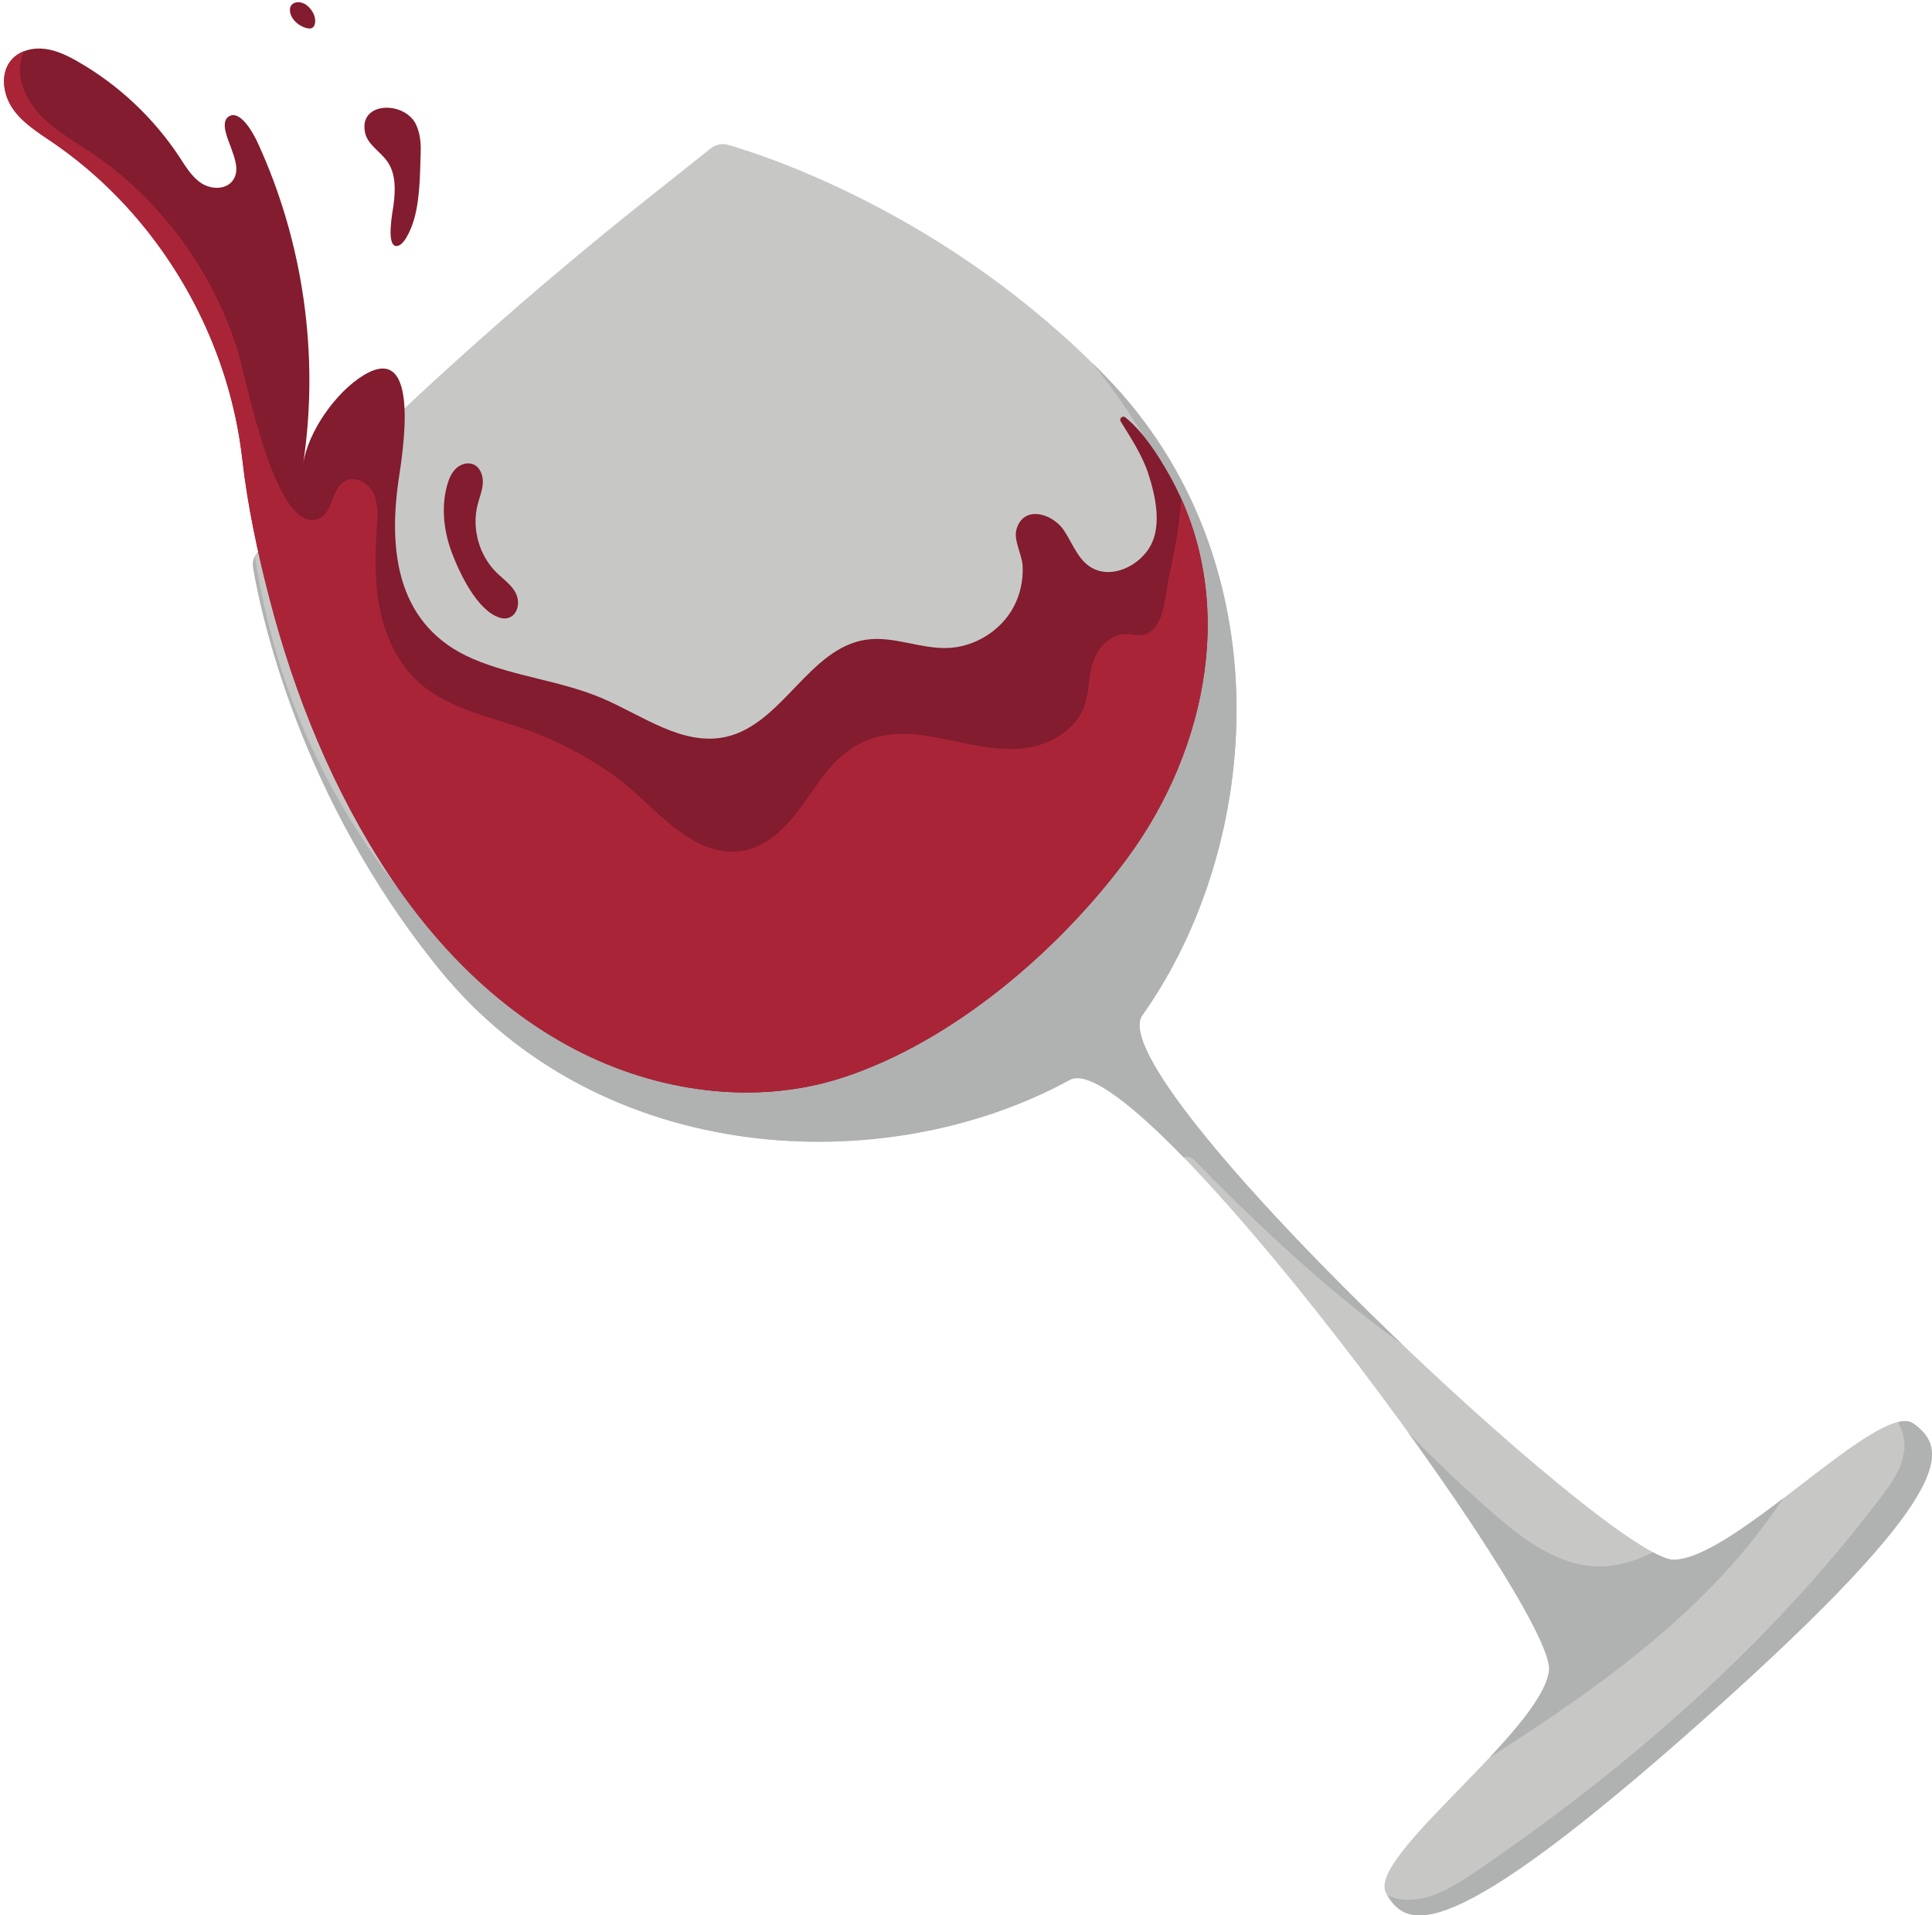
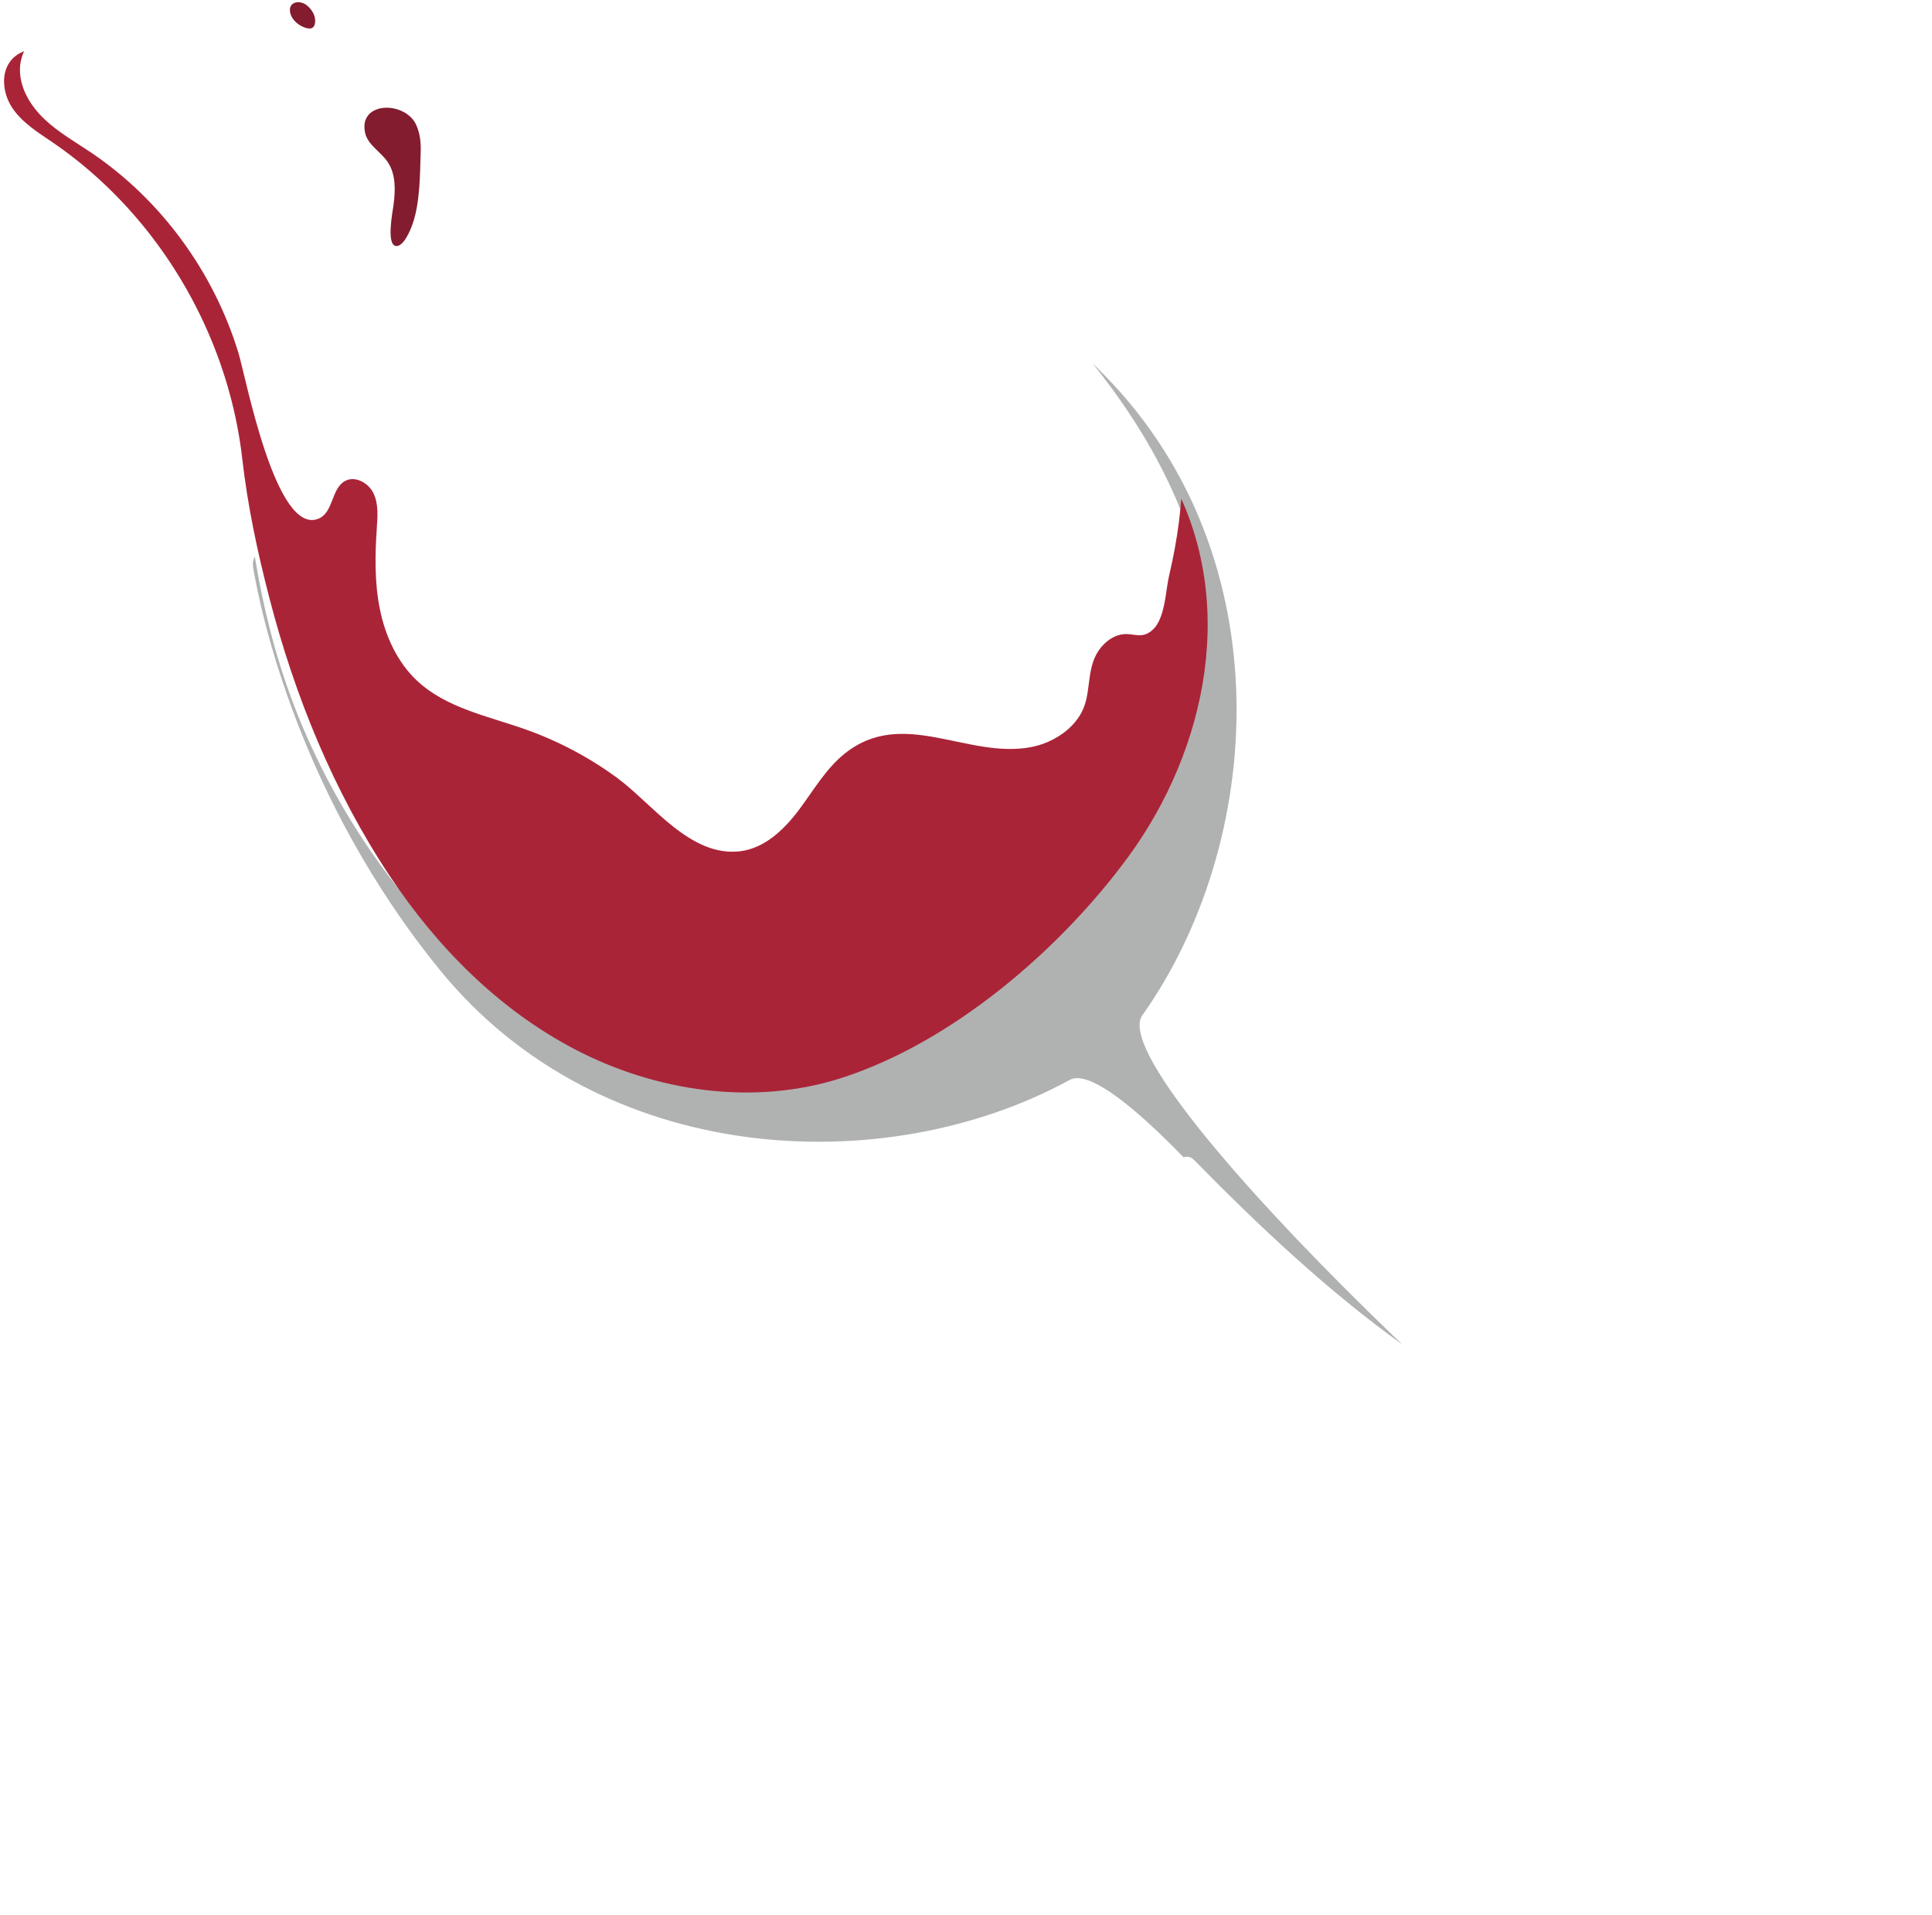
<svg xmlns="http://www.w3.org/2000/svg" height="1804.3" preserveAspectRatio="xMidYMid meet" version="1.0" viewBox="-3.8 -2.1 1820.0 1804.3" width="1820.0" zoomAndPan="magnify">
  <defs>
    <clipPath id="a">
      <path d="M 234 133 L 1816.172 133 L 1816.172 1802.191 L 234 1802.191 Z M 234 133" />
    </clipPath>
    <clipPath id="b">
      <path d="M 234 261 L 1551 261 L 1551 1378 L 234 1378 Z M 234 261" />
    </clipPath>
    <clipPath id="c">
      <path d="M 1601.328 1617.398 C 1844.672 1400.77 1830.5 1362.172 1798.941 1339.051 C 1767.391 1315.93 1630.898 1466.699 1572.809 1467.191 C 1514.73 1467.691 1030.18 1013.781 1072.34 954.305 C 1187 792.539 1205.672 524.68 1037.629 352.352 C 891.246 202.23 723.234 146.32 682.367 134.41 C 676.613 132.73 670.41 133.949 665.719 137.68 L 605.367 185.672 C 496.703 272.07 392.93 364.449 294.527 462.379 L 239.879 516.77 C 235.629 521 233.695 527.02 234.695 532.93 C 241.801 574.898 277.887 748.262 410.047 911.035 C 561.758 1097.891 829.984 1110.359 1003.93 1015.199 C 1067.891 980.211 1462.648 1514.051 1455.43 1571.691 C 1448.211 1629.328 1282.66 1747.441 1301.969 1781.461 C 1321.281 1815.48 1357.98 1834.031 1601.328 1617.398 Z M 1601.328 1617.398" />
    </clipPath>
    <clipPath id="d">
-       <path d="M 1202 1215 L 1816.172 1215 L 1816.172 1802.191 L 1202 1802.191 Z M 1202 1215" />
-     </clipPath>
+       </clipPath>
    <clipPath id="e">
      <path d="M 1601.328 1617.398 C 1844.672 1400.77 1830.5 1362.172 1798.941 1339.051 C 1767.391 1315.93 1630.898 1466.699 1572.809 1467.191 C 1514.73 1467.691 1030.18 1013.781 1072.34 954.305 C 1187 792.539 1205.672 524.68 1037.629 352.352 C 891.246 202.23 723.234 146.32 682.367 134.41 C 676.613 132.73 670.41 133.949 665.719 137.68 L 605.367 185.672 C 496.703 272.07 392.93 364.449 294.527 462.379 L 239.879 516.77 C 235.629 521 233.695 527.02 234.695 532.93 C 241.801 574.898 277.887 748.262 410.047 911.035 C 561.758 1097.891 829.984 1110.359 1003.93 1015.199 C 1067.891 980.211 1462.648 1514.051 1455.43 1571.691 C 1448.211 1629.328 1282.66 1747.441 1301.969 1781.461 C 1321.281 1815.48 1357.98 1834.031 1601.328 1617.398 Z M 1601.328 1617.398" />
    </clipPath>
    <clipPath id="f">
      <path d="M 0 43 L 1134 43 L 1134 1028 L 0 1028 Z M 0 43" />
    </clipPath>
    <clipPath id="g">
      <path d="M 1077.672 443.359 C 1085.738 467.66 1089.66 492.68 1080.801 510.5 C 1070.34 531.551 1041.551 544.801 1022.309 531.301 C 1010.789 523.219 1006.102 508.711 998.148 497.102 C 987.504 481.559 960.129 473.148 953.641 496.949 C 950.996 506.629 958.965 520.641 959.508 530.621 C 960.254 544.391 957.32 558.371 950.625 570.461 C 938.484 592.391 914.453 607.238 889.41 608.301 C 863.605 609.379 838.23 596.91 812.648 600.43 C 758.406 607.91 733.402 680.199 679.953 692.059 C 639.449 701.051 601.711 672 563.547 655.719 C 524.555 639.09 481.023 635.352 442.035 618.699 C 371.086 588.41 361.621 519.199 371.699 449.941 C 374.98 427.391 393.758 318.18 338.914 351.262 C 312.93 366.941 286.418 404.129 281.773 434.961 C 297.188 332.641 282.039 225.922 238.766 131.93 C 235.477 124.789 222.961 100.84 211.805 107.539 C 203.133 112.75 211.359 129.988 213.699 136.66 C 217.148 146.5 222.516 159.051 215.098 168.441 C 208.48 176.809 194.977 176.34 186.016 170.551 C 177.055 164.762 171.402 155.199 165.551 146.281 C 141.262 109.27 108.164 78.09 69.777 56.051 C 59.996 50.43 49.629 45.32 38.438 43.941 C 27.246 42.559 15.008 45.461 7.426 53.801 C -3.801 66.16 -1.273 86.43 8.199 100.18 C 17.676 113.922 32.41 122.898 46.184 132.328 C 109.762 175.871 159.914 238.02 191.078 308.34 C 208.203 346.98 219.645 388.18 224.434 430.199 C 229.488 474.48 238.695 517.75 249.957 561.199 C 273.93 653.719 310.281 743.129 363.25 822.957 C 407.621 889.824 465.996 948.855 537.555 986.289 C 614.449 1026.512 707.102 1039.93 789.645 1013.141 C 894.191 979.211 995.078 892.18 1058.801 805.398 C 1133.461 703.73 1163.449 561.078 1097.191 444.441 C 1086.602 425.801 1073.352 405.051 1056.371 391.109 C 1053.789 388.988 1050.211 392.109 1051.961 394.961 C 1060.469 408.809 1071.922 426.059 1077.672 443.359 Z M 1077.672 443.359" />
    </clipPath>
  </defs>
  <g>
    <g clip-path="url(#a)" id="change1_1">
-       <path d="M 1601.328 1617.398 C 1844.672 1400.77 1830.5 1362.172 1798.941 1339.051 C 1767.391 1315.93 1630.898 1466.699 1572.809 1467.191 C 1514.73 1467.691 1030.18 1013.781 1072.34 954.305 C 1187 792.539 1205.672 524.68 1037.629 352.352 C 891.246 202.23 723.234 146.32 682.367 134.41 C 676.613 132.73 670.41 133.949 665.719 137.68 L 605.367 185.672 C 496.703 272.07 392.93 364.449 294.527 462.379 L 239.879 516.77 C 235.629 521 233.695 527.02 234.695 532.93 C 241.801 574.898 277.887 748.262 410.047 911.035 C 561.758 1097.891 829.984 1110.359 1003.93 1015.199 C 1067.891 980.211 1462.648 1514.051 1455.43 1571.691 C 1448.211 1629.328 1282.66 1747.441 1301.969 1781.461 C 1321.281 1815.48 1357.98 1834.031 1601.328 1617.398" fill="#c7c8c6" />
-     </g>
+       </g>
    <g clip-path="url(#b)">
      <g clip-path="url(#c)" id="change2_2">
        <path d="M 478.109 941.539 C 549.398 997.453 645.402 1023.109 735.48 1013.391 C 820.352 1004.23 877.965 955.836 945.047 903.035 C 1007.012 854.266 1058.93 802.594 1091.969 731 C 1129.551 649.59 1142.121 563.211 1109.012 479.879 C 1075.91 396.551 1018.191 325.191 954.758 261.82 C 1108.93 334.93 1232.34 490.391 1228.5 660.969 C 1227.16 720.609 1210.91 779.129 1208.988 838.75 C 1205.449 948.941 1251.578 1056.129 1317.18 1144.75 C 1382.77 1233.359 1467.129 1306.031 1550.852 1377.75 C 1381.172 1335.102 1244.91 1216.949 1120.828 1090.41 C 1113.07 1082.5 1100.578 1092.641 1106.738 1101.852 L 1210.75 1257.371 C 1127.34 1172.711 1012.68 1119.551 894.164 1110.59 C 812.832 1104.441 730.922 1118.352 649.641 1111.551 C 490.43 1098.23 342.477 1001.809 257.773 866.348 C 173.07 730.879 150.555 560.191 187.75 404.82 C 184.531 418.262 216.242 458.609 222.352 472.148 C 230.59 490.41 233.605 506.301 236.934 526.141 C 245.949 579.949 259.938 632.16 281.254 682.488 C 323.988 783.379 391.801 873.848 478.109 941.539" fill="#b0b2b1" />
      </g>
    </g>
    <g clip-path="url(#d)">
      <g clip-path="url(#e)" id="change2_1">
        <path d="M 1324.559 1787.449 C 1346.91 1786.84 1366.922 1774.141 1385.422 1761.578 C 1529.531 1663.789 1662.449 1547.602 1767.699 1408.852 C 1777.262 1396.23 1786.859 1382.84 1789.621 1367.25 C 1792.371 1351.66 1786.141 1333.32 1771.539 1327.18 C 1752.02 1318.98 1731.34 1335.57 1717.898 1351.93 C 1696.199 1378.352 1678.359 1407.691 1657.879 1435.059 C 1579.719 1539.512 1466.711 1611.34 1356.289 1680.82 C 1382 1647.02 1386.129 1600.648 1377.109 1559.148 C 1368.102 1517.66 1347.41 1479.781 1326.969 1442.559 C 1285.328 1366.738 1243.699 1290.922 1202.059 1215.102 C 1266.391 1288.078 1330.961 1361.32 1404.551 1424.961 C 1432.441 1449.07 1464.488 1472.859 1501.352 1473.48 C 1535.48 1474.059 1566.422 1454.609 1594.141 1434.711 C 1631.281 1408.039 1666.879 1379.23 1700.711 1348.48 C 1724.18 1327.16 1747.82 1304.262 1777.84 1294.07 C 1807.871 1283.879 1846.531 1290.879 1861.922 1318.609 C 1885.219 1360.59 1833.48 1405.609 1809.031 1436.371 C 1775.43 1478.609 1739.078 1518.621 1701.02 1556.879 C 1624.359 1633.941 1540.922 1703.828 1456.719 1772.43 C 1442.422 1784.078 1428.09 1795.699 1413.762 1807.309 C 1398.031 1820.059 1381.398 1833.23 1361.5 1836.941 C 1340.039 1840.93 1318.059 1833.211 1298.879 1822.789 C 1283.59 1814.488 1268.629 1803.648 1261.371 1787.852 C 1254.109 1772.039 1257.301 1750.379 1272.238 1741.469 C 1287.609 1762.84 1290.301 1788.43 1324.559 1787.449" fill="#b0b2b1" />
      </g>
    </g>
    <g id="change3_1">
-       <path d="M 1077.672 443.359 C 1085.738 467.66 1089.66 492.68 1080.801 510.5 C 1070.34 531.551 1041.551 544.801 1022.309 531.301 C 1010.789 523.219 1006.102 508.711 998.148 497.102 C 987.504 481.559 960.129 473.148 953.641 496.949 C 950.996 506.629 958.965 520.641 959.508 530.621 C 960.254 544.391 957.32 558.371 950.625 570.461 C 938.484 592.391 914.453 607.238 889.41 608.301 C 863.605 609.379 838.23 596.91 812.648 600.43 C 758.406 607.91 733.402 680.199 679.953 692.059 C 639.449 701.051 601.711 672 563.547 655.719 C 524.555 639.09 481.023 635.352 442.035 618.699 C 371.086 588.41 361.621 519.199 371.699 449.941 C 374.98 427.391 393.758 318.18 338.914 351.262 C 312.93 366.941 286.418 404.129 281.773 434.961 C 297.188 332.641 282.039 225.922 238.766 131.93 C 235.477 124.789 222.961 100.84 211.805 107.539 C 203.133 112.75 211.359 129.988 213.699 136.66 C 217.148 146.5 222.516 159.051 215.098 168.441 C 208.48 176.809 194.977 176.34 186.016 170.551 C 177.055 164.762 171.402 155.199 165.551 146.281 C 141.262 109.27 108.164 78.09 69.777 56.051 C 59.996 50.43 49.629 45.32 38.438 43.941 C 27.246 42.559 15.008 45.461 7.426 53.801 C -3.801 66.16 -1.273 86.43 8.199 100.18 C 17.676 113.922 32.41 122.898 46.184 132.328 C 109.762 175.871 159.914 238.02 191.078 308.34 C 208.203 346.98 219.645 388.18 224.434 430.199 C 229.488 474.48 238.695 517.75 249.957 561.199 C 273.93 653.719 310.281 743.129 363.25 822.957 C 407.621 889.824 465.996 948.855 537.555 986.289 C 614.449 1026.512 707.102 1039.93 789.645 1013.141 C 894.191 979.211 995.078 892.18 1058.801 805.398 C 1133.461 703.73 1163.449 561.078 1097.191 444.441 C 1086.602 425.801 1073.352 405.051 1056.371 391.109 C 1053.789 388.988 1050.211 392.109 1051.961 394.961 C 1060.469 408.809 1071.922 426.059 1077.672 443.359" fill="#821c2e" />
-     </g>
+       </g>
    <g clip-path="url(#f)">
      <g clip-path="url(#g)" id="change4_1">
        <path d="M 983.191 696.859 C 978.109 699.039 972.836 700.66 967.59 701.66 C 907.617 713.16 846.586 663.828 791.816 707.898 C 773.922 722.289 762.344 742.859 748.52 761.199 C 734.695 779.539 716.488 796.91 693.695 799.77 C 646.445 805.684 610.867 755.059 577.293 730.48 C 551.07 711.281 522.035 695.922 491.402 685.059 C 455.895 672.469 416.656 664.98 389.152 639.23 C 370.352 621.629 359.176 597.031 354.055 571.789 C 348.934 546.551 349.461 520.52 351.195 494.828 C 351.934 483.922 352.781 472.422 348.027 462.57 C 343.277 452.73 330.668 445.762 321.117 451.078 C 308.395 458.16 310.215 480.109 296.973 486.18 C 256.277 504.809 228.008 353.922 220.805 330.32 C 197.527 254.059 147.84 185.852 81.574 141.328 C 66.863 131.449 51.289 122.602 38.391 110.449 C 25.496 98.301 15.285 82.02 14.98 64.301 C 14.68 46.578 26.73 28.09 44.234 25.328 C 32.23 17.281 15.41 19.559 3.449 27.672 C -8.508 35.789 -16.379 48.672 -22.367 61.828 C -54.902 133.262 -40.648 216.891 -17.934 292.02 C 5.445 369.359 31.953 443.559 37.047 524.77 C 42.594 613.18 49.152 696.078 75.434 781.551 C 116.867 916.305 188.441 1043.559 292.32 1138.871 C 396.203 1234.191 533.75 1295.641 674.734 1295.602 C 862.949 1295.539 1034.609 1190.078 1180.988 1071.762 C 1243.762 1021.02 1306.039 964.559 1337.148 890.078 C 1366.172 820.609 1364.949 741.391 1347.129 668.238 C 1329.301 595.102 1295.82 526.828 1261.328 459.91 C 1243.289 424.91 1224.23 389.219 1194.43 363.488 C 1167.68 340.391 1119.73 320.461 1085.789 339.328 C 1119.762 393.828 1112.191 477.852 1097.859 538.59 C 1094.391 553.281 1094.41 570.629 1087.289 584.25 C 1084.219 590.129 1078.84 595.199 1072.281 596.148 C 1067.488 596.84 1062.672 595.32 1057.84 595.191 C 1045 594.84 1033.621 604.578 1028.07 616.16 C 1020.051 632.871 1023.738 652.441 1015.129 668.859 C 1008.48 681.531 996.504 691.129 983.191 696.859" fill="#aa2438" />
      </g>
    </g>
    <g id="change3_2">
-       <path d="M 422.152 519.352 C 414.344 498.961 411.605 476.172 417.371 455.16 C 418.977 449.301 421.348 443.441 425.719 439.262 C 430.09 435.078 436.852 432.969 442.371 435.461 C 448.688 438.309 451.43 446.109 451.031 453.039 C 450.641 459.98 447.859 466.52 446.145 473.25 C 440.438 495.629 447.422 520.871 463.812 537.141 C 471.605 544.871 483.523 552.301 484.176 564.539 C 484.734 574.98 477.414 582.91 467.203 579.859 C 445.906 573.48 429.328 538.078 422.152 519.352" fill="#821c2e" />
-     </g>
+       </g>
    <g id="change3_3">
      <path d="M 367.871 100.199 C 376.293 102.09 384.277 107.16 388.074 115.141 C 391.922 123.23 392.828 132.43 392.5 141.379 C 392.098 152.371 392.039 163.352 391.16 174.309 C 390.238 185.801 388.762 197.488 385.027 208.441 C 383.289 213.52 376.715 230.422 369.262 229.648 C 359.883 228.672 366.062 197.309 366.879 191.238 C 368.766 177.191 369.242 161.762 361.148 150.129 C 354.52 140.602 342.551 134.27 340.113 122.91 C 336.008 103.789 352.652 96.789 367.871 100.199" fill="#821c2e" />
    </g>
    <g id="change3_4">
      <path d="M 286.094 24.578 C 287.559 24.828 289.152 24.891 290.43 24.129 C 291.859 23.281 292.57 21.602 292.883 19.961 C 294.121 13.441 290.238 6.828 285.008 2.738 C 278.793 -2.121 268.055 -0.781 269.41 8.898 C 270.5 16.711 278.691 23.359 286.094 24.578" fill="#821c2e" />
    </g>
  </g>
</svg>